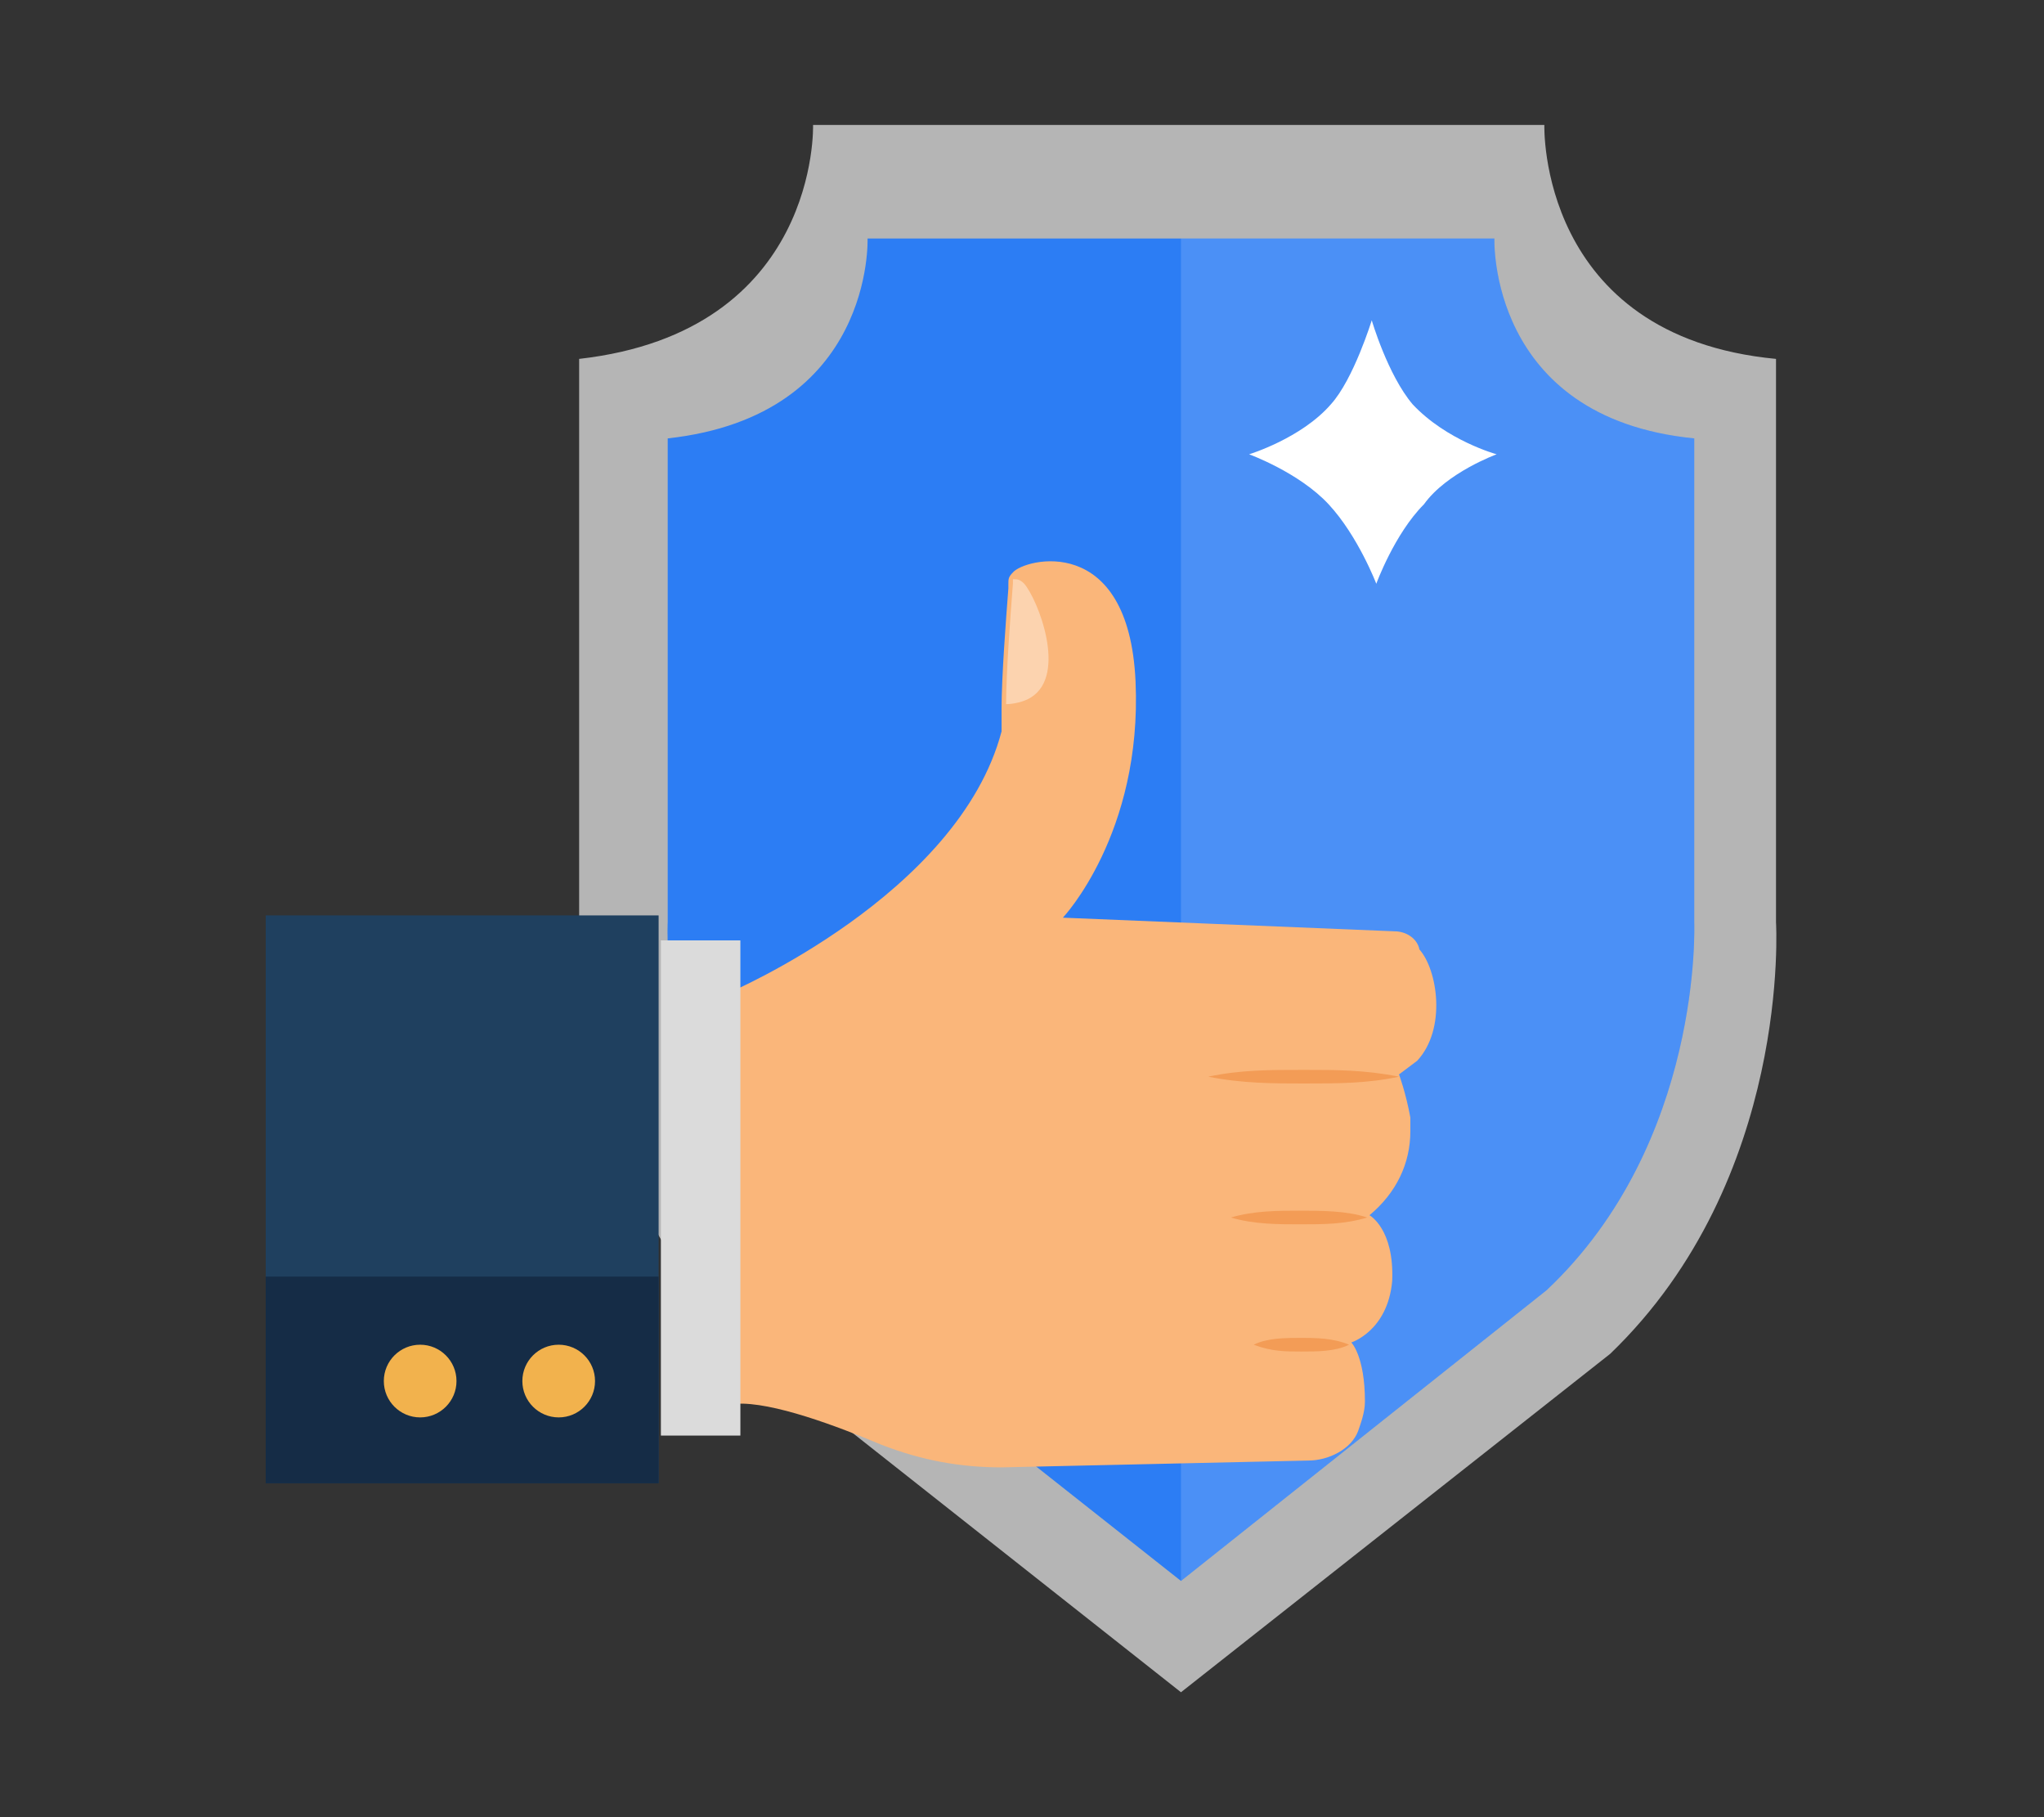
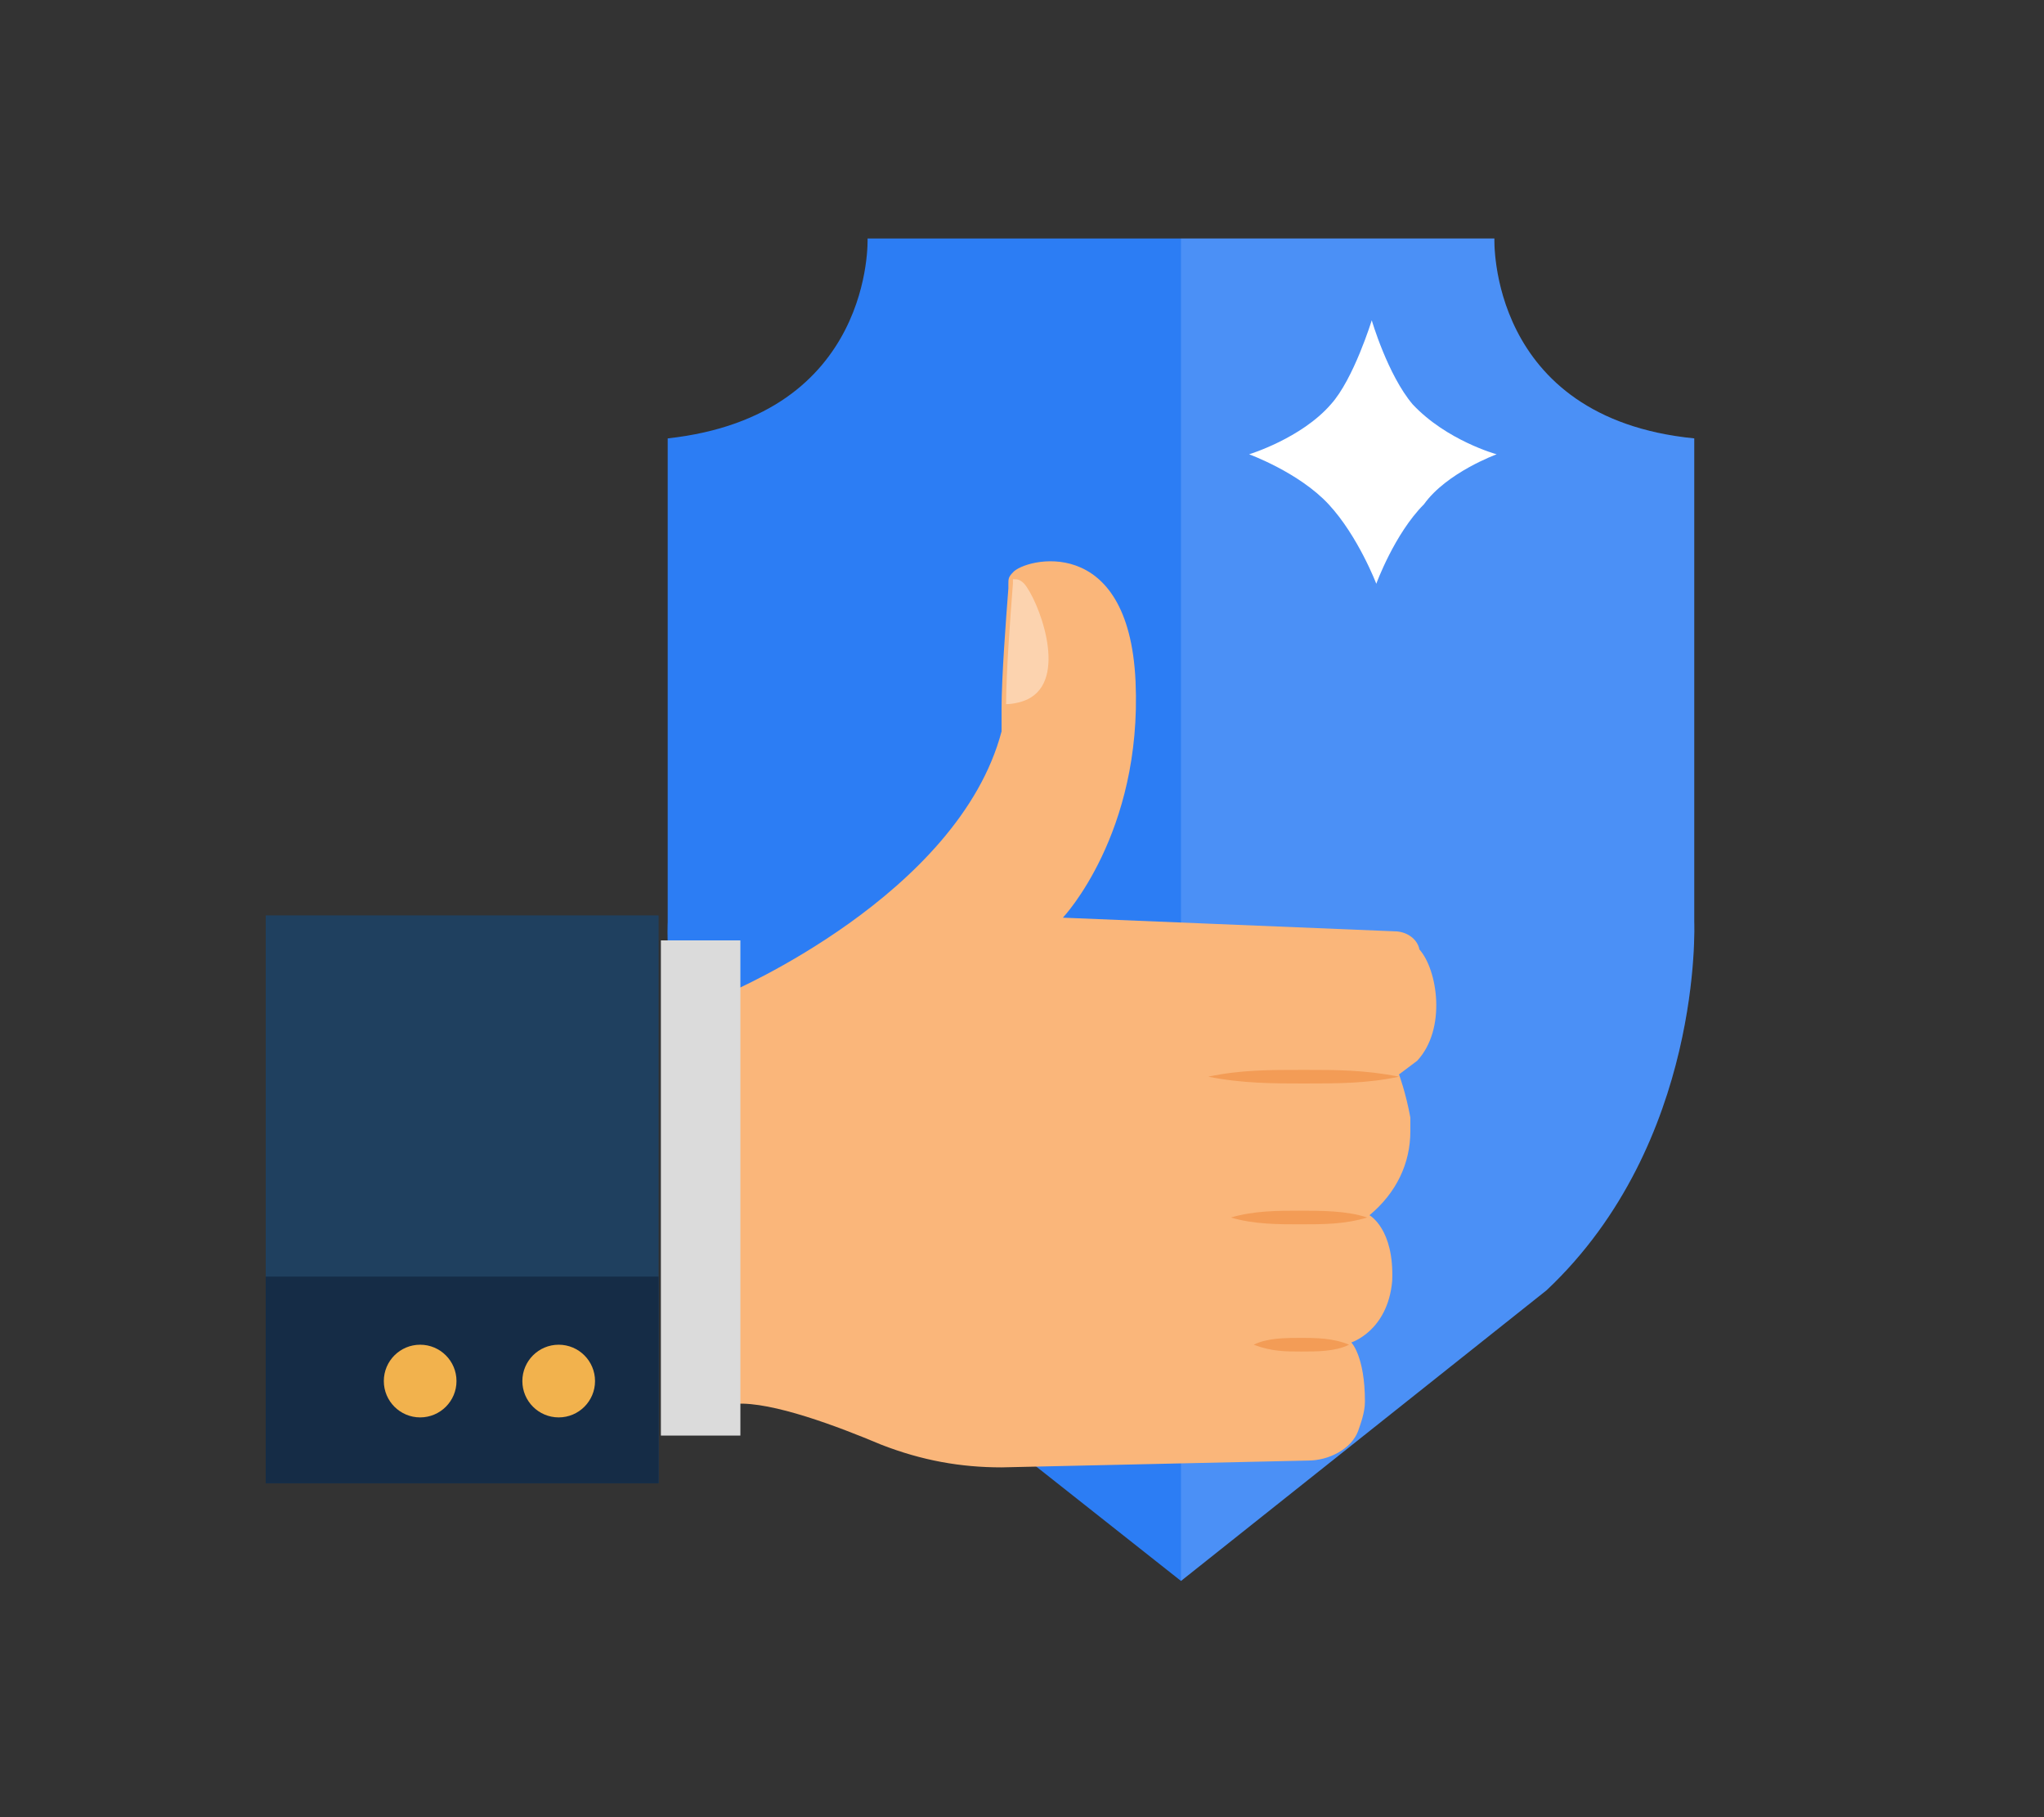
<svg xmlns="http://www.w3.org/2000/svg" version="1.1" id="Layer_1" x="0px" y="0px" viewBox="0 0 90 80" style="enable-background:new 0 0 90 80;" xml:space="preserve">
  <rect x="0" y="0" width="90" height="80" fill="#333333" stroke="none" />
  <style type="text/css">
	.st0{fill:#B5B5B5;}
	.st1{fill:#2C7DF4;}
	.st2{opacity:0.15;fill:#FFFFFF;enable-background:new    ;}
	.st3{fill:#FAB67A;}
	.st4{fill:#F39C56;}
	.st5{fill:#1F405F;}
	.st6{fill:#DBDBDB;}
	.st7{fill:#152C46;}
	.st8{fill:#F2B24D;}
	.st9{opacity:0.4;fill:#FFFFFF;enable-background:new    ;}
	.st10{fill:#FFFFFF;}
</style>
  <g>
    <g>
-       <path class="st0" d="M78.2,40.6V15.8C67.7,14.8,68,5.5,68,5.5H35.8c0,0,0.3,9.1-10.3,10.3v24.8c0,0-0.6,11.2,7.5,18.9L52,74.5    l18.9-14.9C78.9,51.9,78.2,40.6,78.2,40.6z" />
      <path class="st1" d="M68.1,56.8L52,69.6L35.8,56.8c-6.9-6.6-6.4-16.2-6.4-16.2V19.3c9.1-1,8.8-8.8,8.8-8.8h27.6    c0,0-0.3,7.9,8.8,8.8v21.3C74.6,40.6,75,50.3,68.1,56.8z" />
      <path class="st2" d="M68.1,56.8L52,69.6V10.5h13.8c0,0-0.3,7.9,8.8,8.8v21.3C74.6,40.6,75,50.3,68.1,56.8z" />
    </g>
    <g>
      <g>
        <path class="st3" d="M62.4,46.7l-0.8,0.6c0,0,0.3,0.8,0.5,1.9c0,0.2,0,0.3,0,0.6c0,1.4-0.6,2.7-1.8,3.7c0,0,1.1,0.6,1,2.9     c-0.2,2.2-1.8,2.7-1.8,2.7s0.6,0.6,0.6,2.6c0,0.5-0.2,1-0.3,1.3c-0.3,0.8-1.3,1.3-2.2,1.3l-13.5,0.3c-1.8,0-3.5-0.3-5.3-1     c-1.9-0.8-4.8-1.9-6.4-1.8l-0.3-18.1c0,0,10.1-4.3,12-11.5v-0.2c0,0,0-0.3,0-0.8c0-1.4,0.2-4,0.3-5.3v-0.2c0-0.2,0-0.3,0.2-0.5     c0.5-0.6,5.1-1.8,5.4,4.8c0.3,6.7-3.2,10.4-3.2,10.4L61.4,41c0.5,0,1,0.3,1.1,0.8C63.3,42.7,63.7,45.3,62.4,46.7z" />
        <g>
          <path class="st4" d="M53.2,47.4c1.4-0.3,2.7-0.3,4.2-0.3c1.4,0,2.7,0,4.2,0.3c-1.4,0.3-2.7,0.3-4.2,0.3      C56.1,47.7,54.7,47.7,53.2,47.4z" />
        </g>
        <g>
          <path class="st4" d="M54.2,53.6c1-0.3,2.1-0.3,3-0.3c1,0,2.1,0,3,0.3c-1,0.3-1.9,0.3-3,0.3C56.3,53.9,55.2,53.9,54.2,53.6z" />
        </g>
        <g>
          <path class="st4" d="M55.2,59.2c0.6-0.3,1.4-0.3,2.1-0.3c0.6,0,1.4,0,2.1,0.3c-0.6,0.3-1.4,0.3-2.1,0.3      C56.6,59.5,56,59.5,55.2,59.2z" />
        </g>
        <rect x="11.7" y="40.3" class="st5" width="17.3" height="25" />
        <rect x="29.1" y="41.4" class="st6" width="3.5" height="21.8" />
        <rect x="11.7" y="56.2" class="st7" width="17.3" height="9.1" />
        <circle class="st8" cx="18.5" cy="60.8" r="1.6" />
        <circle class="st8" cx="24.6" cy="60.8" r="1.6" />
      </g>
      <path class="st9" d="M45.4,30.7c-0.3,0.2-0.8,0.3-1.1,0.3c0-1.4,0.2-4,0.3-5.3v-0.2c0.2,0,0.3,0,0.5,0.2    C45.7,26.4,47,29.7,45.4,30.7z" />
    </g>
    <path class="st10" d="M65.9,20c0,0-2.2-0.6-3.7-2.2c-1.1-1.3-1.8-3.7-1.8-3.7s-0.8,2.6-1.8,3.7C57.3,19.3,55,20,55,20   s2.2,0.8,3.5,2.2c1.3,1.4,2.1,3.5,2.1,3.5s0.8-2.2,2.1-3.5C63.7,20.8,65.9,20,65.9,20z" />
  </g>
</svg>